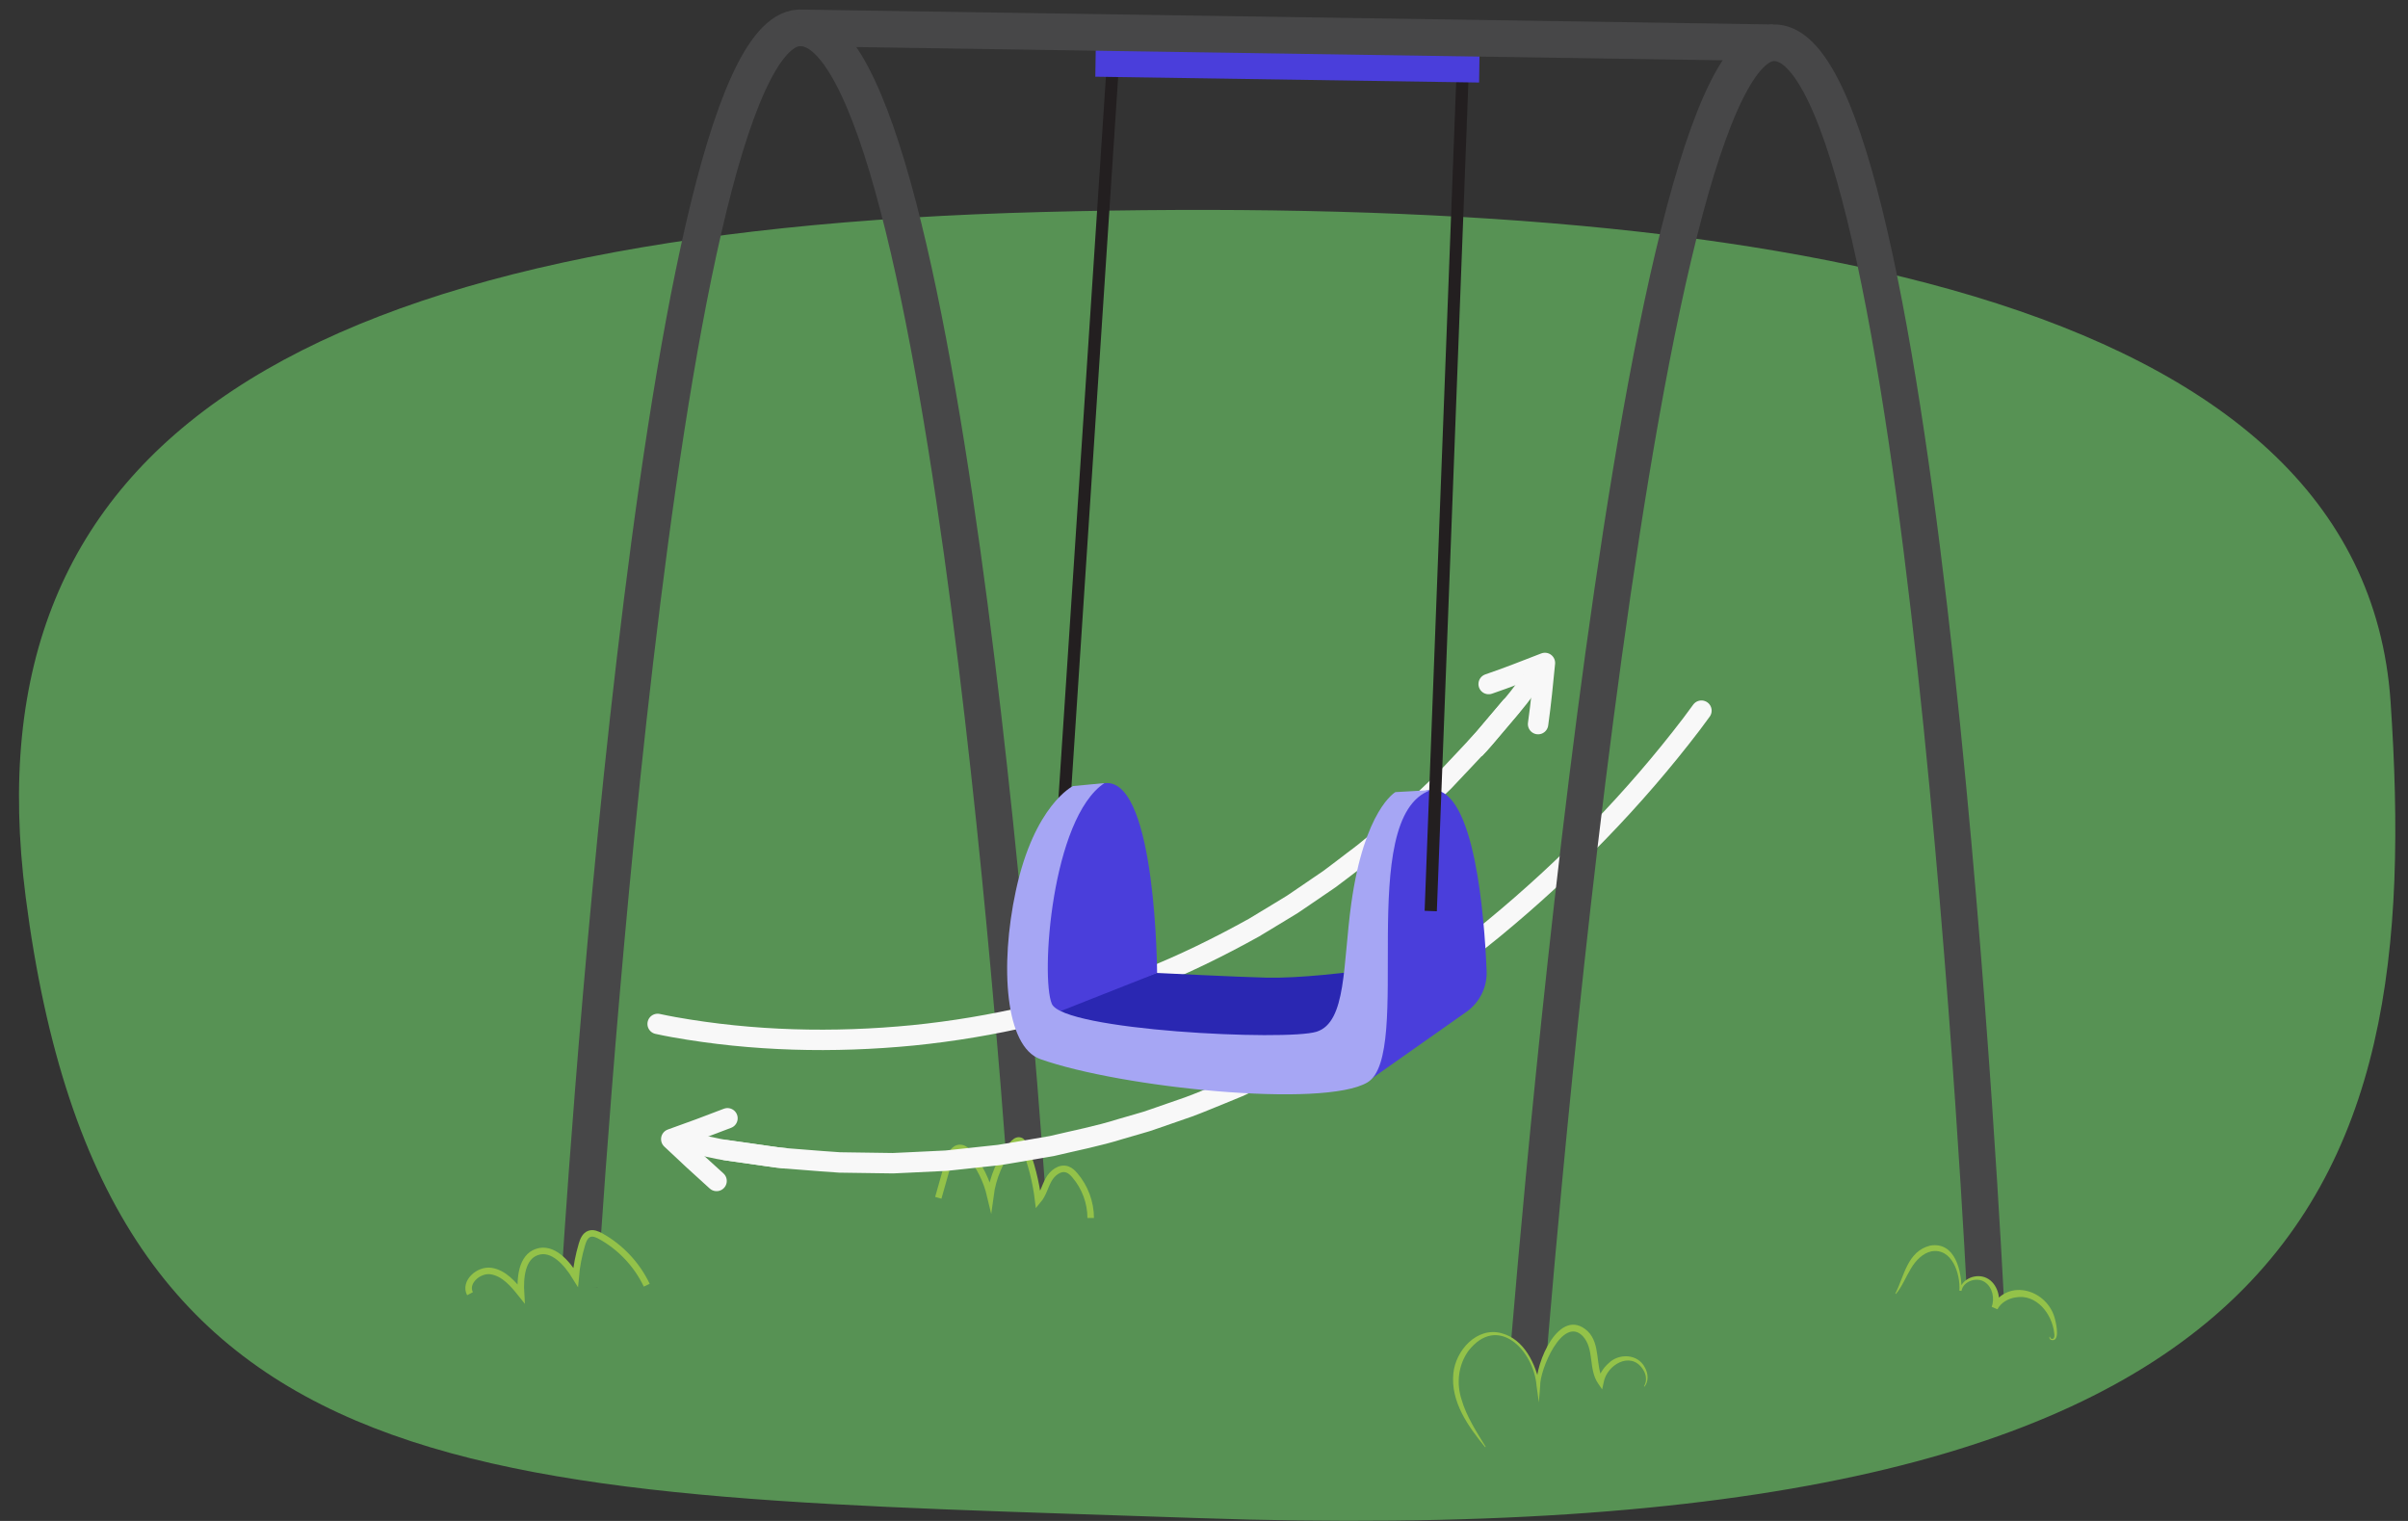
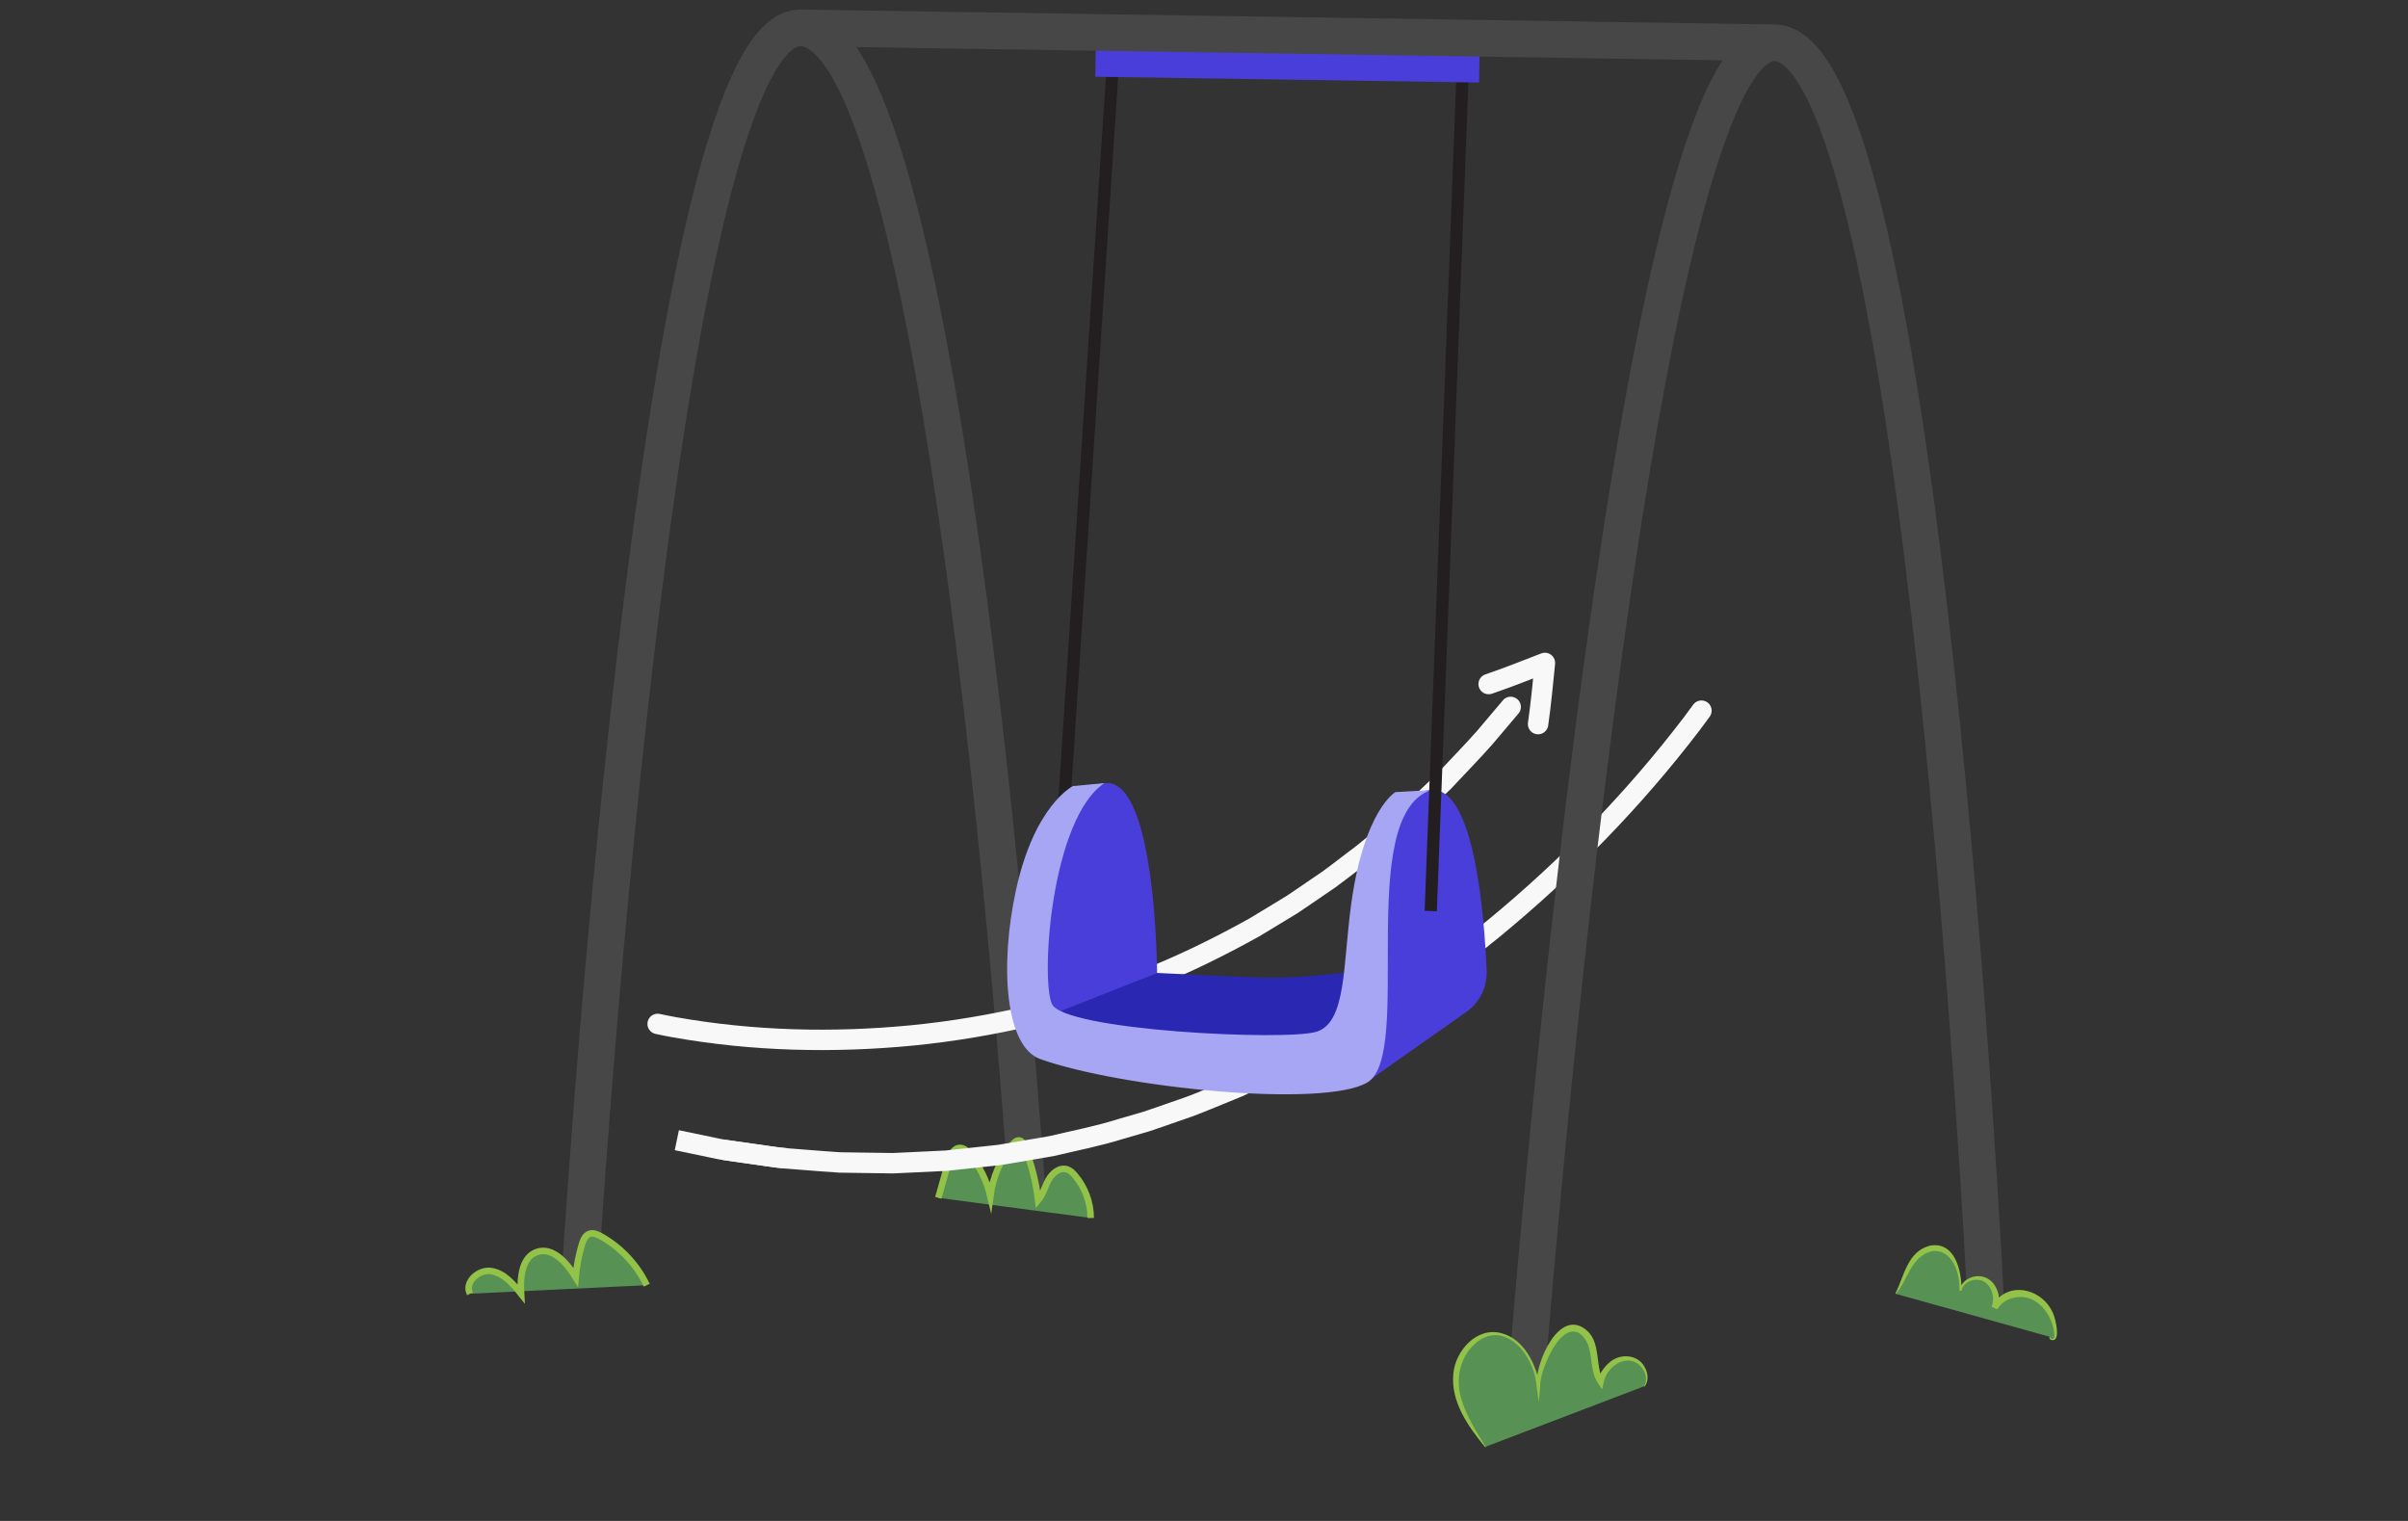
<svg xmlns="http://www.w3.org/2000/svg" id="h" width="380" height="240" viewBox="0 0 380 240">
  <rect x="0" y="0" width="380" height="240" fill="#333333" stroke="none" />
-   <path d="M4.04,141.44C-5.25,69.24,47.39,36.46,164.65,33.45c112.87-2.9,208.21,12.73,212.6,77.27,5.3,77.91-13.49,134.89-188.38,128.82-112.26-3.9-172.37-1.29-184.83-98.09Z" fill="#579254" />
  <path d="M91.42,202.95S103.31,5.72,126.05,4.4c23.83-1.39,36.02,183.71,36.02,183.71" fill="none" stroke="#474748" stroke-miterlimit="10" stroke-width="5.78" />
  <path d="M172.12,192.19c0-2.44-.91-4.88-2.5-6.73-.33-.39-.71-.76-1.2-.93-1.15-.39-2.35,.55-2.94,1.62-.59,1.06-.87,2.31-1.65,3.24-.35-2.93-1.09-5.81-2.18-8.56-.14-.35-.32-.73-.68-.84-.47-.15-.91,.26-1.22,.64-1.87,2.31-3.08,5.14-3.47,8.08-.57-2.42-1.7-4.71-3.29-6.62-.38-.46-.85-.93-1.44-.95-1.02-.05-1.58,1.15-1.86,2.14l-1.62,5.73" fill="#579254" stroke="#93c249" stroke-miterlimit="10" stroke-width="1.03" />
  <g>
    <path d="M268.5,112.14c-.51,.71-1.03,1.41-1.56,2.11-9.08,11.9-19.6,22.69-31.15,32.2-5.79,4.75-11.86,9.15-18.17,13.16-3.13,2.05-6.4,3.87-9.65,5.73l-4.98,2.59c-1.64,.89-3.38,1.6-5.07,2.41l-2.55,1.18c-.86,.37-1.73,.71-2.6,1.07-1.74,.69-3.45,1.44-5.21,2.08l-5.3,1.84c-.88,.32-1.77,.6-2.68,.85l-2.7,.78c-3.57,1.13-7.25,1.83-10.89,2.7l-5.53,.95-2.77,.46-2.79,.3-5.58,.6-5.61,.27-2.8,.13-2.81-.04-5.61-.08c-1.87-.11-3.73-.28-5.6-.42-1.86-.16-3.74-.24-5.58-.56l-6.77-.96" fill="none" stroke="#f8f8f8" stroke-linecap="round" stroke-miterlimit="10" stroke-width="3.22" />
    <g>
-       <path d="M113.08,186.35c-2.47-2.21-4.85-4.42-7.15-6.6,3.04-1.08,6-2.17,8.87-3.29" fill="none" stroke="#f8f8f8" stroke-linecap="round" stroke-linejoin="round" stroke-width="3.22" />
      <path d="M124.1,182.79c-1.88-.15-3.73-.5-5.6-.74l-2.94-.42c-.98-.13-1.96-.27-2.93-.5l-5.82-1.21" fill="none" stroke="#f8f8f8" stroke-miterlimit="10" stroke-width="3.22" />
    </g>
  </g>
  <path d="M240.79,218.71S257,8.07,279.74,6.75c23.83-1.39,33.6,198.37,33.6,198.37" fill="none" stroke="#474748" stroke-miterlimit="10" stroke-width="5.78" />
  <g>
    <path d="M103.78,161.57c.85,.19,1.71,.35,2.57,.51,12.44,2.22,25.18,2.52,37.74,1.29,6.28-.63,12.52-1.68,18.67-3.12,6.14-1.5,12.16-3.42,18.05-5.7,5.88-2.31,11.55-5.11,17.07-8.17l4.05-2.45,2.02-1.23,1.96-1.33,3.91-2.67c1.28-.93,2.51-1.91,3.77-2.86,2.56-1.86,4.9-3.98,7.31-6.02,1.23-1,2.33-2.13,3.48-3.21l3.43-3.26c2.15-2.31,4.37-4.56,6.46-6.92l4.13-4.88" fill="none" stroke="#f8f8f8" stroke-linecap="round" stroke-miterlimit="10" stroke-width="3.22" />
    <g>
      <path d="M234.92,107.94c2.96-1.01,5.87-2.16,8.88-3.33-.31,3.15-.62,6.41-1.08,9.65" fill="none" stroke="#f8f8f8" stroke-linecap="round" stroke-linejoin="round" stroke-width="3.22" />
-       <path d="M232.71,118.2c1.12-1.13,2.09-2.39,3.14-3.59,1.27-1.52,2.59-3,3.82-4.56l3.6-4.74" fill="none" stroke="#f8f8f8" stroke-miterlimit="10" stroke-width="3.22" />
    </g>
  </g>
  <line x1="175.54" y1="11.33" x2="167.29" y2="136.69" fill="none" stroke="#231f20" stroke-miterlimit="10" stroke-width="1.93" />
  <path d="M229.57,150.87s-19.38,3.63-29.73,3.4c-4.42-.1-17.41-.75-17.41-.75l-20.6,7.7,50.8,7.87,16.94-18.21Z" fill="#2a27b2" />
  <path d="M231.42,159.66l-16.17,11.39s-1.24-46.45,10.86-46.41c6.57,.02,8.13,19.78,8.49,28.57,.11,2.55-1.1,4.98-3.19,6.46Z" fill="#4a3edb" />
  <path d="M182.6,153.53l-20.35,8.04s1.36-38.04,12.46-38.01c7.75,.02,7.89,29.97,7.89,29.97Z" fill="#4a3edb" />
  <path d="M225.77,124.68l-5.56,.31s-4.9,2.73-6.97,17.58c-1.34,9.63-.72,18.72-5.47,20.23-4.75,1.5-40.02-.18-41.79-4.41-1.77-4.23-.06-29.21,8.3-34.82l-4.96,.47s-6.09,2.97-9.01,16.5c-2.59,12.01-1.64,24.63,3.85,26.58,12.78,4.54,44.74,7.78,51.63,3.68,7.35-4.37-2.07-41.88,9.98-46.12Z" fill="#a6a6f4" />
  <line x1="230.83" y1="11.08" x2="225.78" y2="143.76" fill="none" stroke="#231f20" stroke-miterlimit="10" stroke-width="1.93" />
  <rect x="172.9" y="5.93" width="60.57" height="6.65" transform="translate(.16 -3.1) rotate(.87)" fill="#4a3edb" />
  <line x1="279.74" y1="6.75" x2="126.05" y2="4.4" fill="none" stroke="#474748" stroke-miterlimit="10" stroke-width="5.78" />
  <g>
    <path d="M234.39,228.31c-2.17-3.05-4.41-6.31-4.65-10.04s2.43-7.91,6.17-7.83c3.88,.09,6.27,4.38,6.85,8.23,.12-2.77,1.18-5.49,2.97-7.6,.62-.73,1.4-1.43,2.35-1.52,1.74-.17,2.98,1.7,3.32,3.41s.24,3.59,1.18,5.05c.49-2.01,2.3-3.82,4.37-3.7s3.71,2.76,2.51,4.44" fill="#579254" />
    <path d="M234.35,228.34c-2.64-3.23-5.46-7.15-5-11.62,.35-3.62,3.71-7.39,7.58-6.35,3.63,.95,5.41,4.88,6.1,8.26l-.56,.03c-.23-3.55,3.64-12.67,8.07-8.61,2.09,2.01,1.19,5.58,2.45,7.71l-.88,.15c.29-1.09,.9-2.06,1.73-2.79,1.64-1.63,4.64-1.5,5.73,.66,.53,.92,.64,2.19-.06,3.03l-.08-.06c.55-.87,.34-1.97-.21-2.74-1.92-2.86-5.67-.63-6.15,2.14l-.24,1.09-.64-.94c-1.57-2.28-.54-5.44-2.43-7.48-3.18-3.24-6.8,5.36-6.71,7.89l-.21,2.59-.35-2.56c-.46-5.72-6.14-11.49-10.77-5.57-1.59,2.23-1.92,5.09-1.07,7.69,.77,2.65,2.33,5.04,3.8,7.44l-.08,.06h0Z" fill="#93c249" />
  </g>
  <g>
    <path d="M299.14,204.15c.97-1.44,1.46-3.16,2.37-4.64,.91-1.48,2.49-2.78,4.21-2.55,1.38,.18,2.47,1.33,3,2.61s.59,2.7,.65,4.09c.28-1.66,2.49-2.51,3.96-1.69s2.01,2.83,1.43,4.41c1.04-2.13,4.01-2.84,6.14-1.79,2.13,1.05,3.36,3.45,3.49,5.81,.02,.33,0,.72-.27,.92s-.78-.07-.62-.37" fill="#579254" />
    <path d="M299.1,204.12c1.4-2.75,1.89-6.67,5.49-7.57,4-.67,5,4.12,4.95,7.1l-.33-.02c.34-1.86,2.67-2.78,4.32-1.95,.85,.42,1.43,1.24,1.72,2.12,.29,.88,.29,1.85-.01,2.75l-.91-.39c2.61-4.61,8.92-2.61,9.99,2.1,.2,.76,.8,3.6-.66,3.17-.17-.07-.33-.32-.21-.51l.09,.05c-.09,.28,.43,.4,.53,.21,.17-.2,.15-.52,.1-.83-.33-3.04-2.83-6.24-6.13-5.62-1.18,.19-2.29,.84-2.83,1.87l-.91-.39c.51-1.33,.13-3.12-1.11-3.92-1.22-.82-3.38-.15-3.65,1.4l-.33-.02c.17-2.7-1.18-6.79-4.43-6.21-1.34,.29-2.46,1.42-3.21,2.69-.79,1.29-1.36,2.81-2.38,4.03l-.09-.06h0Z" fill="#93c249" />
  </g>
  <path d="M102.06,202.8c-1.54-3.24-4.11-5.98-7.24-7.72-.56-.31-1.22-.6-1.82-.38-.66,.24-.97,.99-1.17,1.67-.5,1.68-.84,3.42-.99,5.16-1.38-2.25-3.63-4.84-6.12-3.97-2.39,.83-2.66,4.06-2.5,6.59-1.26-1.58-2.71-3.27-4.71-3.58-2-.31-4.29,1.79-3.34,3.57" fill="#579254" stroke="#93c249" stroke-miterlimit="10" stroke-width="1.03" />
</svg>